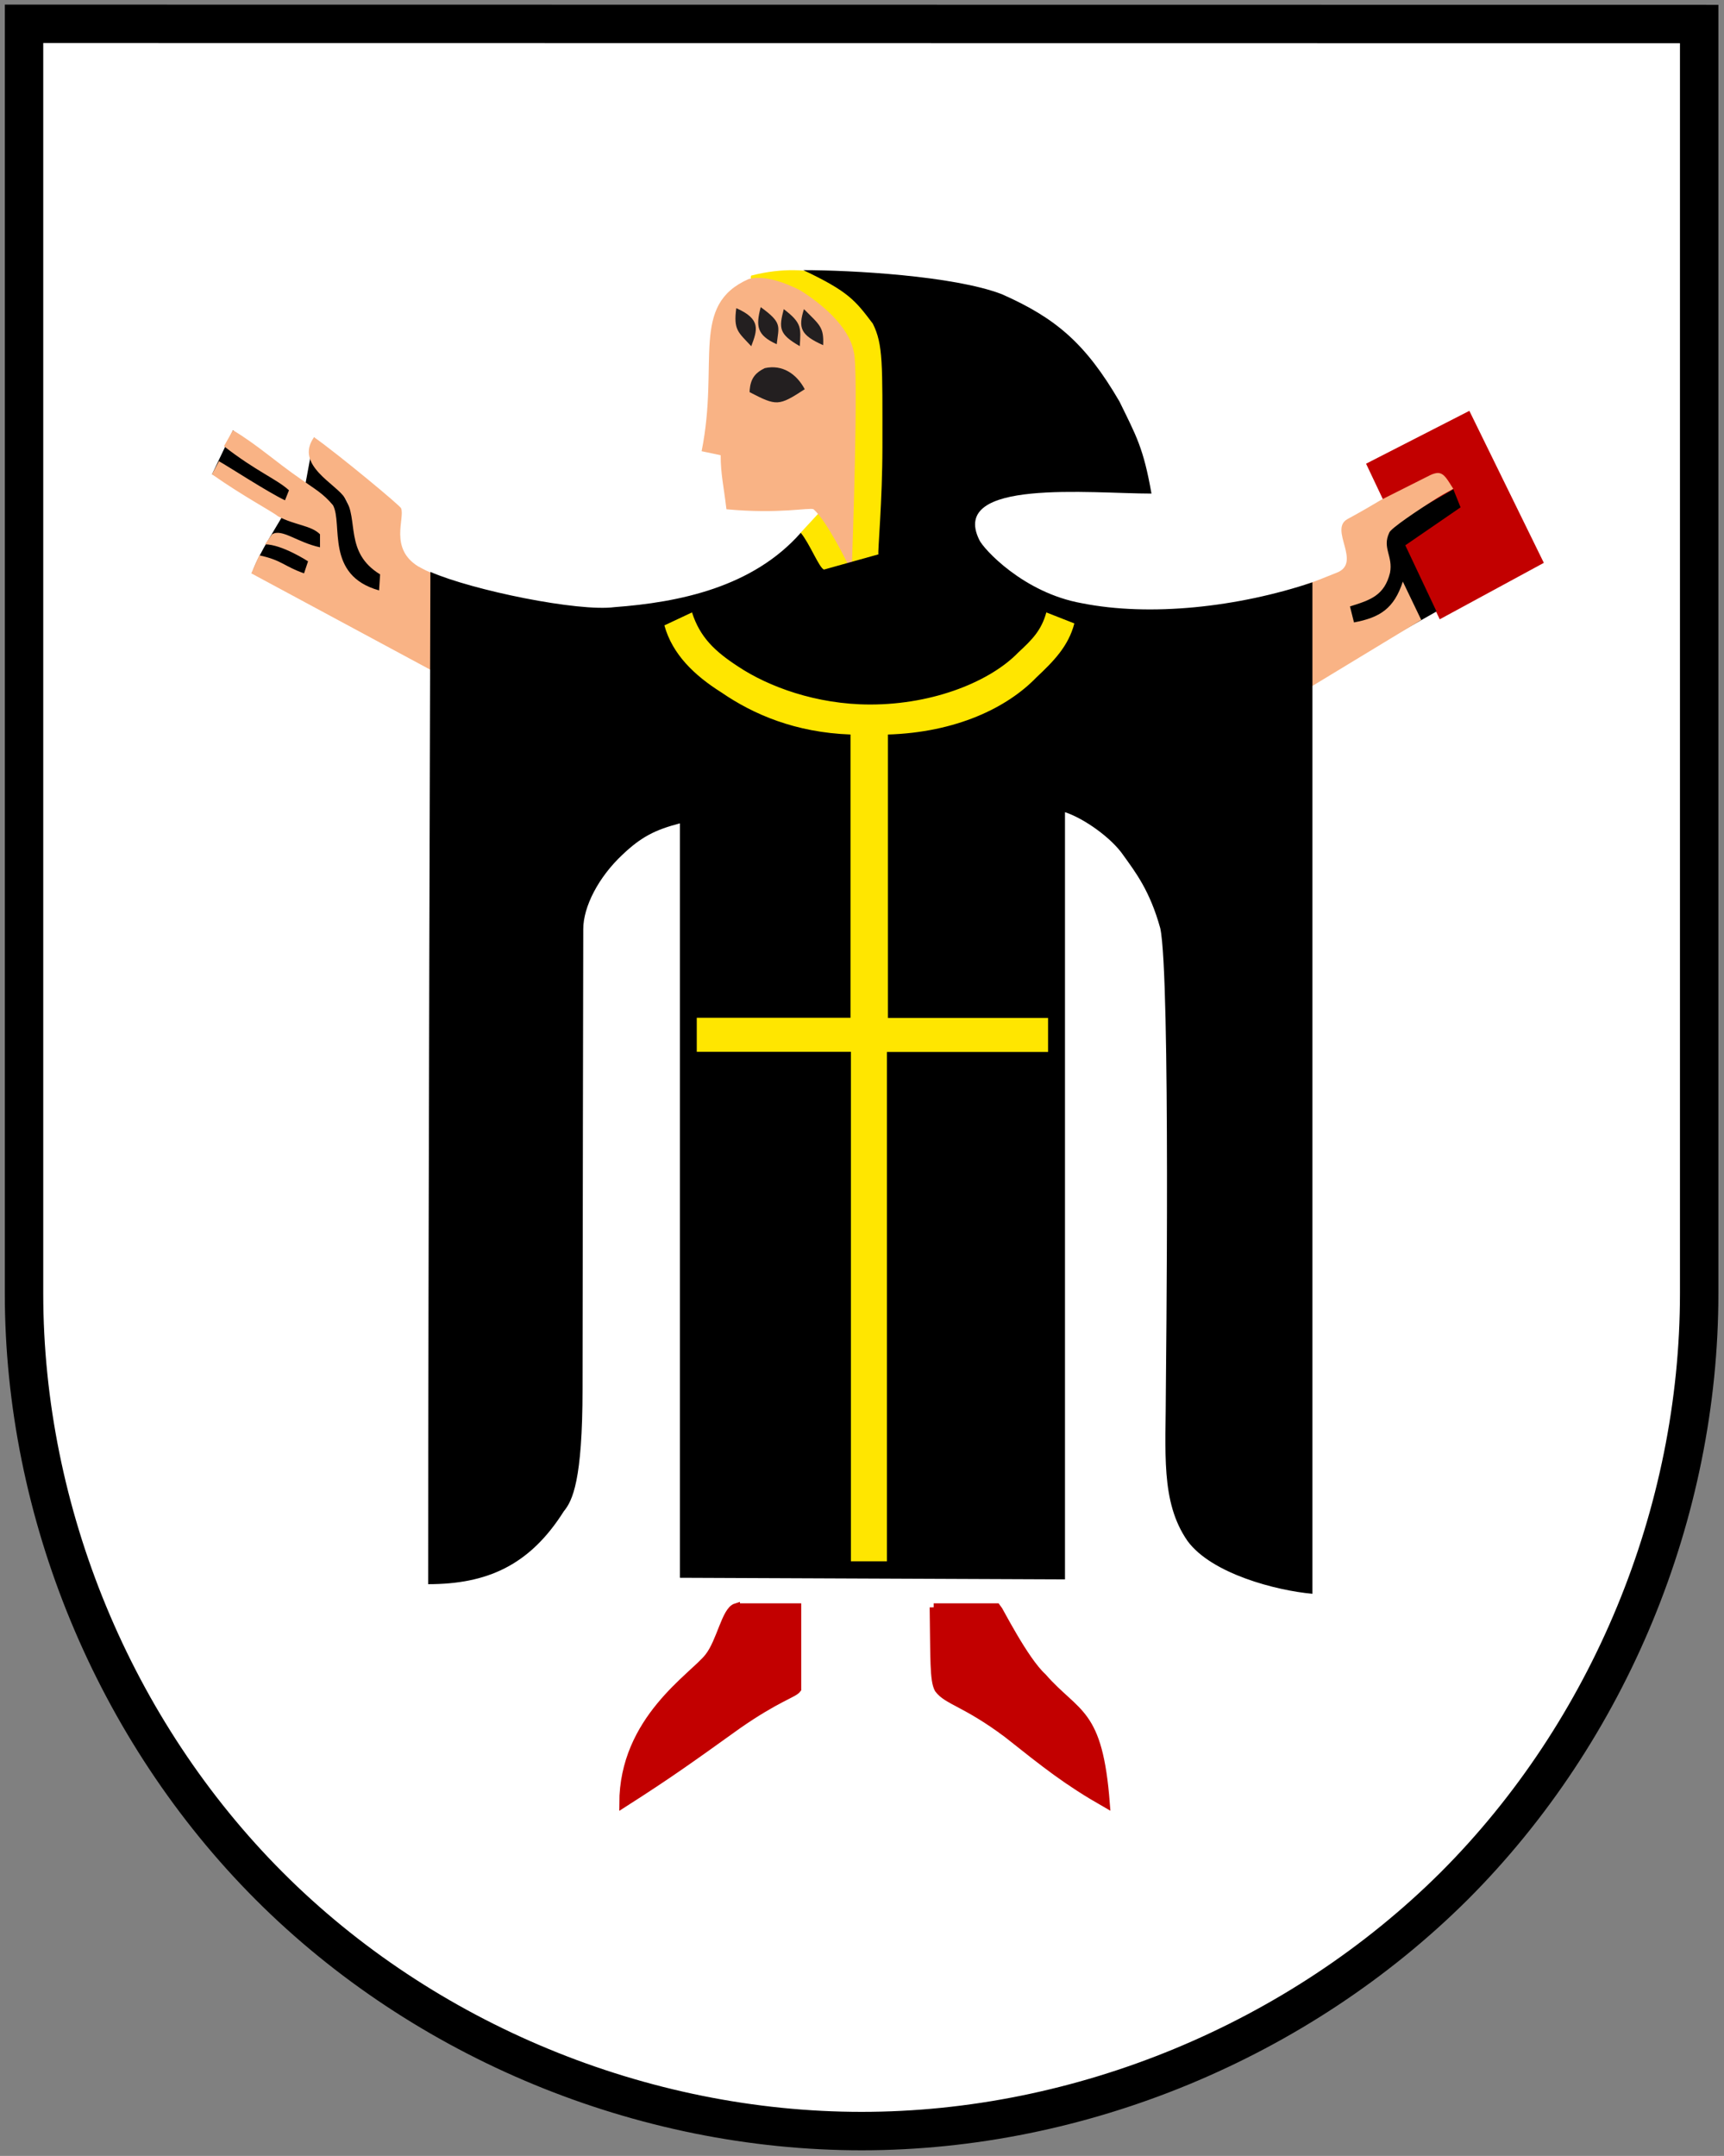
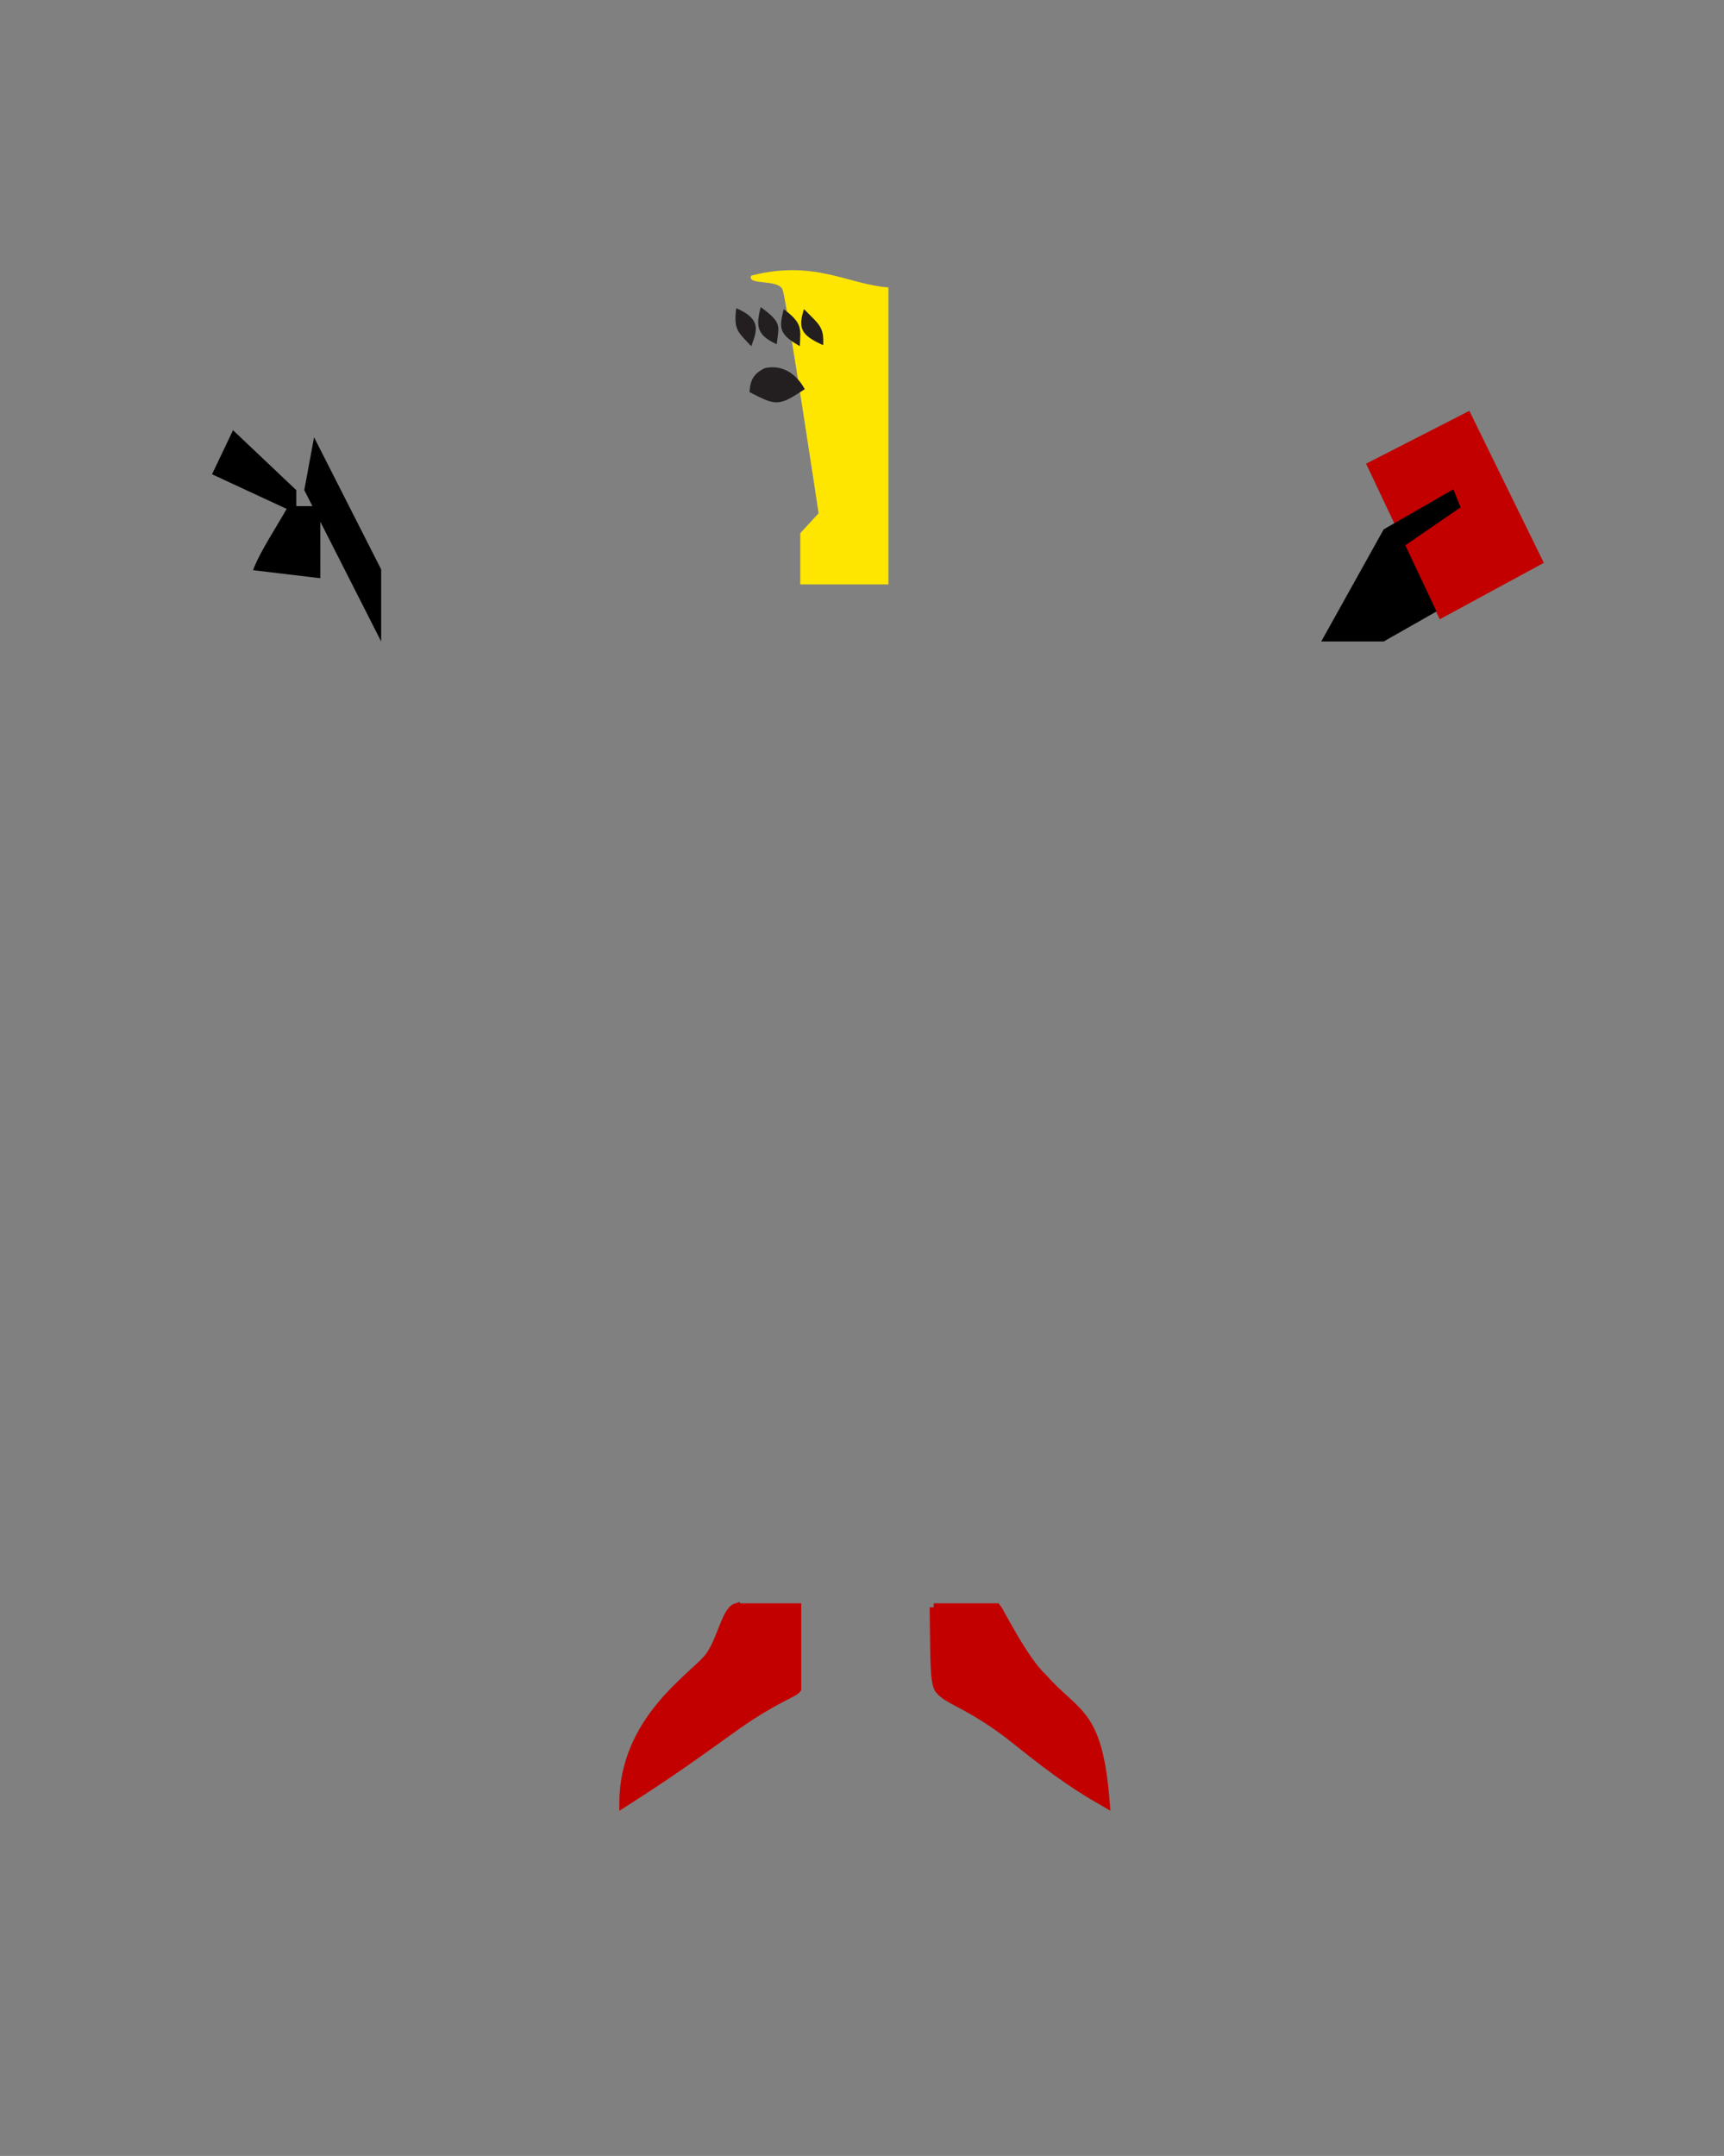
<svg xmlns="http://www.w3.org/2000/svg" height="269.2" width="215.3">
  <rect width="100%" height="100%" fill="#808080" stroke="none" />
-   <path stroke="#000" stroke-width="4.8" d="m3 161.5c0 27.4 11.25 54.6 30.62 74s46.62 30.6 73.98 30.6c27.4 0 54.6-11.3 74-30.6 19.4-19.4 30.6-46.6 30.6-74v-158.5l-209.2-0.025z" fill="#fff" />
  <path d="m183.5 51.3 9.3 18.98-13 7.05-9.2-19.43z" fill="#c20000" />
  <path d="m165 80.1h7.8l6.6-3.75-3.9-8.26 6.9-4.74-0.9-2.25-8.7 5" />
  <path d="m37 61.2-7.9-7.48-2.62 5.5 10.52 4.88m10.6 7-8.38-16.5-1.22 6.6 9.6 18.9m-7.6-16.9h-4c-1.64 2.89-3.55 5.71-4.4 8l8.4 1" />
  <path d="m93.82 34.4c-0.64 1.29 3.42 0.38 3.92 1.79 0.5 1.42 4.49 27.9 4.49 27.9l-2.29 2.48v6.4h11.01v-37.08c-5.1-0.38-9.2-3.49-17.08-1.49z" fill="#FFE600" />
-   <path d="m94.25 34.72c-0.25 0.02-0.51 0.06-0.75 0.12-7.37 3.25-3.64 10.38-5.88 21.5l2.38 0.5c0 2.37 0.38 3.87 0.72 6.75 6.63 0.62 10.38-0.25 10.88 0 1.7 1.5 4.3 6.88 4.3 6.88l0.5-0.25s0.9-24.38 0.2-26.38c-0.6-3.12-4.1-6-6.72-7.62-1.76-0.88-3.86-1.66-5.63-1.5zm-65.16 19-1.12 2c4 3.12 6.62 4.12 8.12 5.5l-0.5 1.25c-2.12-1-7.12-4.26-8.25-4.88l-0.87 1.63c3.88 2.74 7.5 4.63 8.25 5.25 2.13 1.13 4.13 1.12 5.25 2.25v1.62c-2.88-0.62-4.75-2.38-6-1.62l-0.88 1.25c2.13 0 5.38 2.12 5.38 2.12l-0.5 1.5c-2.5-0.87-2.73-1.63-5.59-2.25l-1 2.25 23 12.38-0.07-12.28c-0.74-0.23-1.46-0.63-2.09-0.97-3.63-2.25-1.63-6-2.13-7.25 0-0.25-7.86-6.76-10.87-8.88-2.5 3.5 2.87 5.88 3.87 7.63 1.75 2.62-0.12 6.75 4.38 9.5l-0.13 2c-6.75-1.88-4.5-8.26-5.75-10.63-1.25-1.5-2.25-2-4-3.25-3.27-2.25-5.37-4.24-8.5-6.12zm150.5 5.34c-0.2-0.01-0.6 0.08-1 0.28l-6.1 3.07c-2.5 1.5-4.2 2.4-4.2 2.4-2.4 1.3 1.9 5.49-1.4 6.72-1.5 0.58-2.9 1.2-3.9 1.47v13.2l14.5-8.79-2.3-4.79c-1.1 3.4-2.9 4.5-6.1 5.1l-0.5-2c2.6-0.8 4.3-1.39 5-4.19 0.4-2.1-1-3.1-0.1-5 0.1-0.5 3.7-2.91 6.1-4.41 0.8-0.5 1.6-0.89 1.9-1.09-0.7-1.07-1.1-1.94-1.9-1.97z" fill="#f9b385" />
-   <path d="m100.3 33.72c5.7 2.7 6.5 3.79 8.7 6.69 1.3 2.6 1.2 5 1.2 15.4 0 6.7-0.6 13.11-0.5 13.41l-6.8 1.9c-0.6-0.2-1.8-3.29-2.9-4.59-6 6.8-15.17 8.68-23.25 9.28-4.56 0.6-17.72-2.1-23-4.4 0 0-0.27 86.59-0.28 126.4 7.3 0 12.65-2.3 16.94-9.1 1.07-1.3 2.34-3.8 2.34-15.3 0-12 0.09-57.4 0.09-57.4 0-2.8 1.91-6.5 4.91-9.3 2.31-2.2 4.07-3.1 7.16-3.9v94.2l48.09 0.2v-95.8c2.4 0.8 5.8 3.2 7.3 5.4 1.5 2.1 3.3 4.4 4.6 9.1 1.3 6 0.7 56.3 0.7 57.4 0 8-0.7 14.2 2.7 19.1 3 4.1 11.1 6.2 15.6 6.6v-126.3c-9.3 3.12-20.3 4.31-28.8 2.61-7.3-1.3-12.3-6.8-12.8-7.9-3.8-7.7 13.9-5.79 21.5-5.79-1-5.7-1.9-7.2-4-11.5-4.2-7.2-7.9-10.4-14.7-13.4-6-2.3-18.8-3-24.8-3z" />
-   <path d="m110.8 91.72c8.625-0.25 15-3.375 18.62-7.125 2.125-2 4-3.875 4.75-6.75l-3.5-1.375c-0.625 2.25-1.75 3.375-3.5 5-3.375 3.5-10.38 6.5-18.5 6.5-6.75 0-12.75-2.25-16.5-4.75-2.875-1.875-4.75-3.625-5.75-6.75l-3.45 1.62c1 3.625 3.75 6.25 7.125 8.375 4 2.75 9.25 5 16.12 5.25v35.37h-19.2v4.25h19.25v63.62h4.5v-63.6h20.12v-4.25h-20v-35.48z" fill="#FFE600" />
  <path stroke="#c20000" d="m91.91 200.7c-1.29 0.4-1.91 4.3-3.41 6.2-1.94 2.5-10.66 7.8-10.66 18.3 5.79-3.7 8.28-5.5 14.28-9.8 4.88-3.4 7-3.9 7.44-4.5v-10.2h-7.65zm24.69 0c0.1 6.5 0 9.1 0.6 10.2 1.1 1.5 3.4 1.7 8.6 5.6 4.8 3.8 7.4 5.9 12.3 8.7-0.9-11.7-3.6-10.9-7.9-15.8-2.3-2.1-5.5-8.5-5.7-8.7h-7.9z" fill="#c20000" />
  <g fill="#231F20">
    <path d="m102.8 43.1c0.1-2.25-0.4-2.5-2.4-4.5-0.75 2.38-0.4 3.25 2.4 4.5zm-2.92 0.12c0.12-2.24 0.32-2.86-2-4.62-0.62 2.38-0.62 3.12 2 4.62zm-2.88-0.24c0.25-2.26 0.75-2.64-2-4.63-0.62 2.37-0.5 3.5 2 4.63zm-3.18 0.25c0.76-2.01 1.26-3.38-1.87-4.75-0.37 2.75 0.25 3 1.87 4.75zm-0.2 5.74c3.38 1.75 3.62 1.75 6.88-0.37-1-1.88-2.76-3.13-5-2.63-1.26 0.62-1.76 1.37-1.88 2.74z" />
  </g>
</svg>